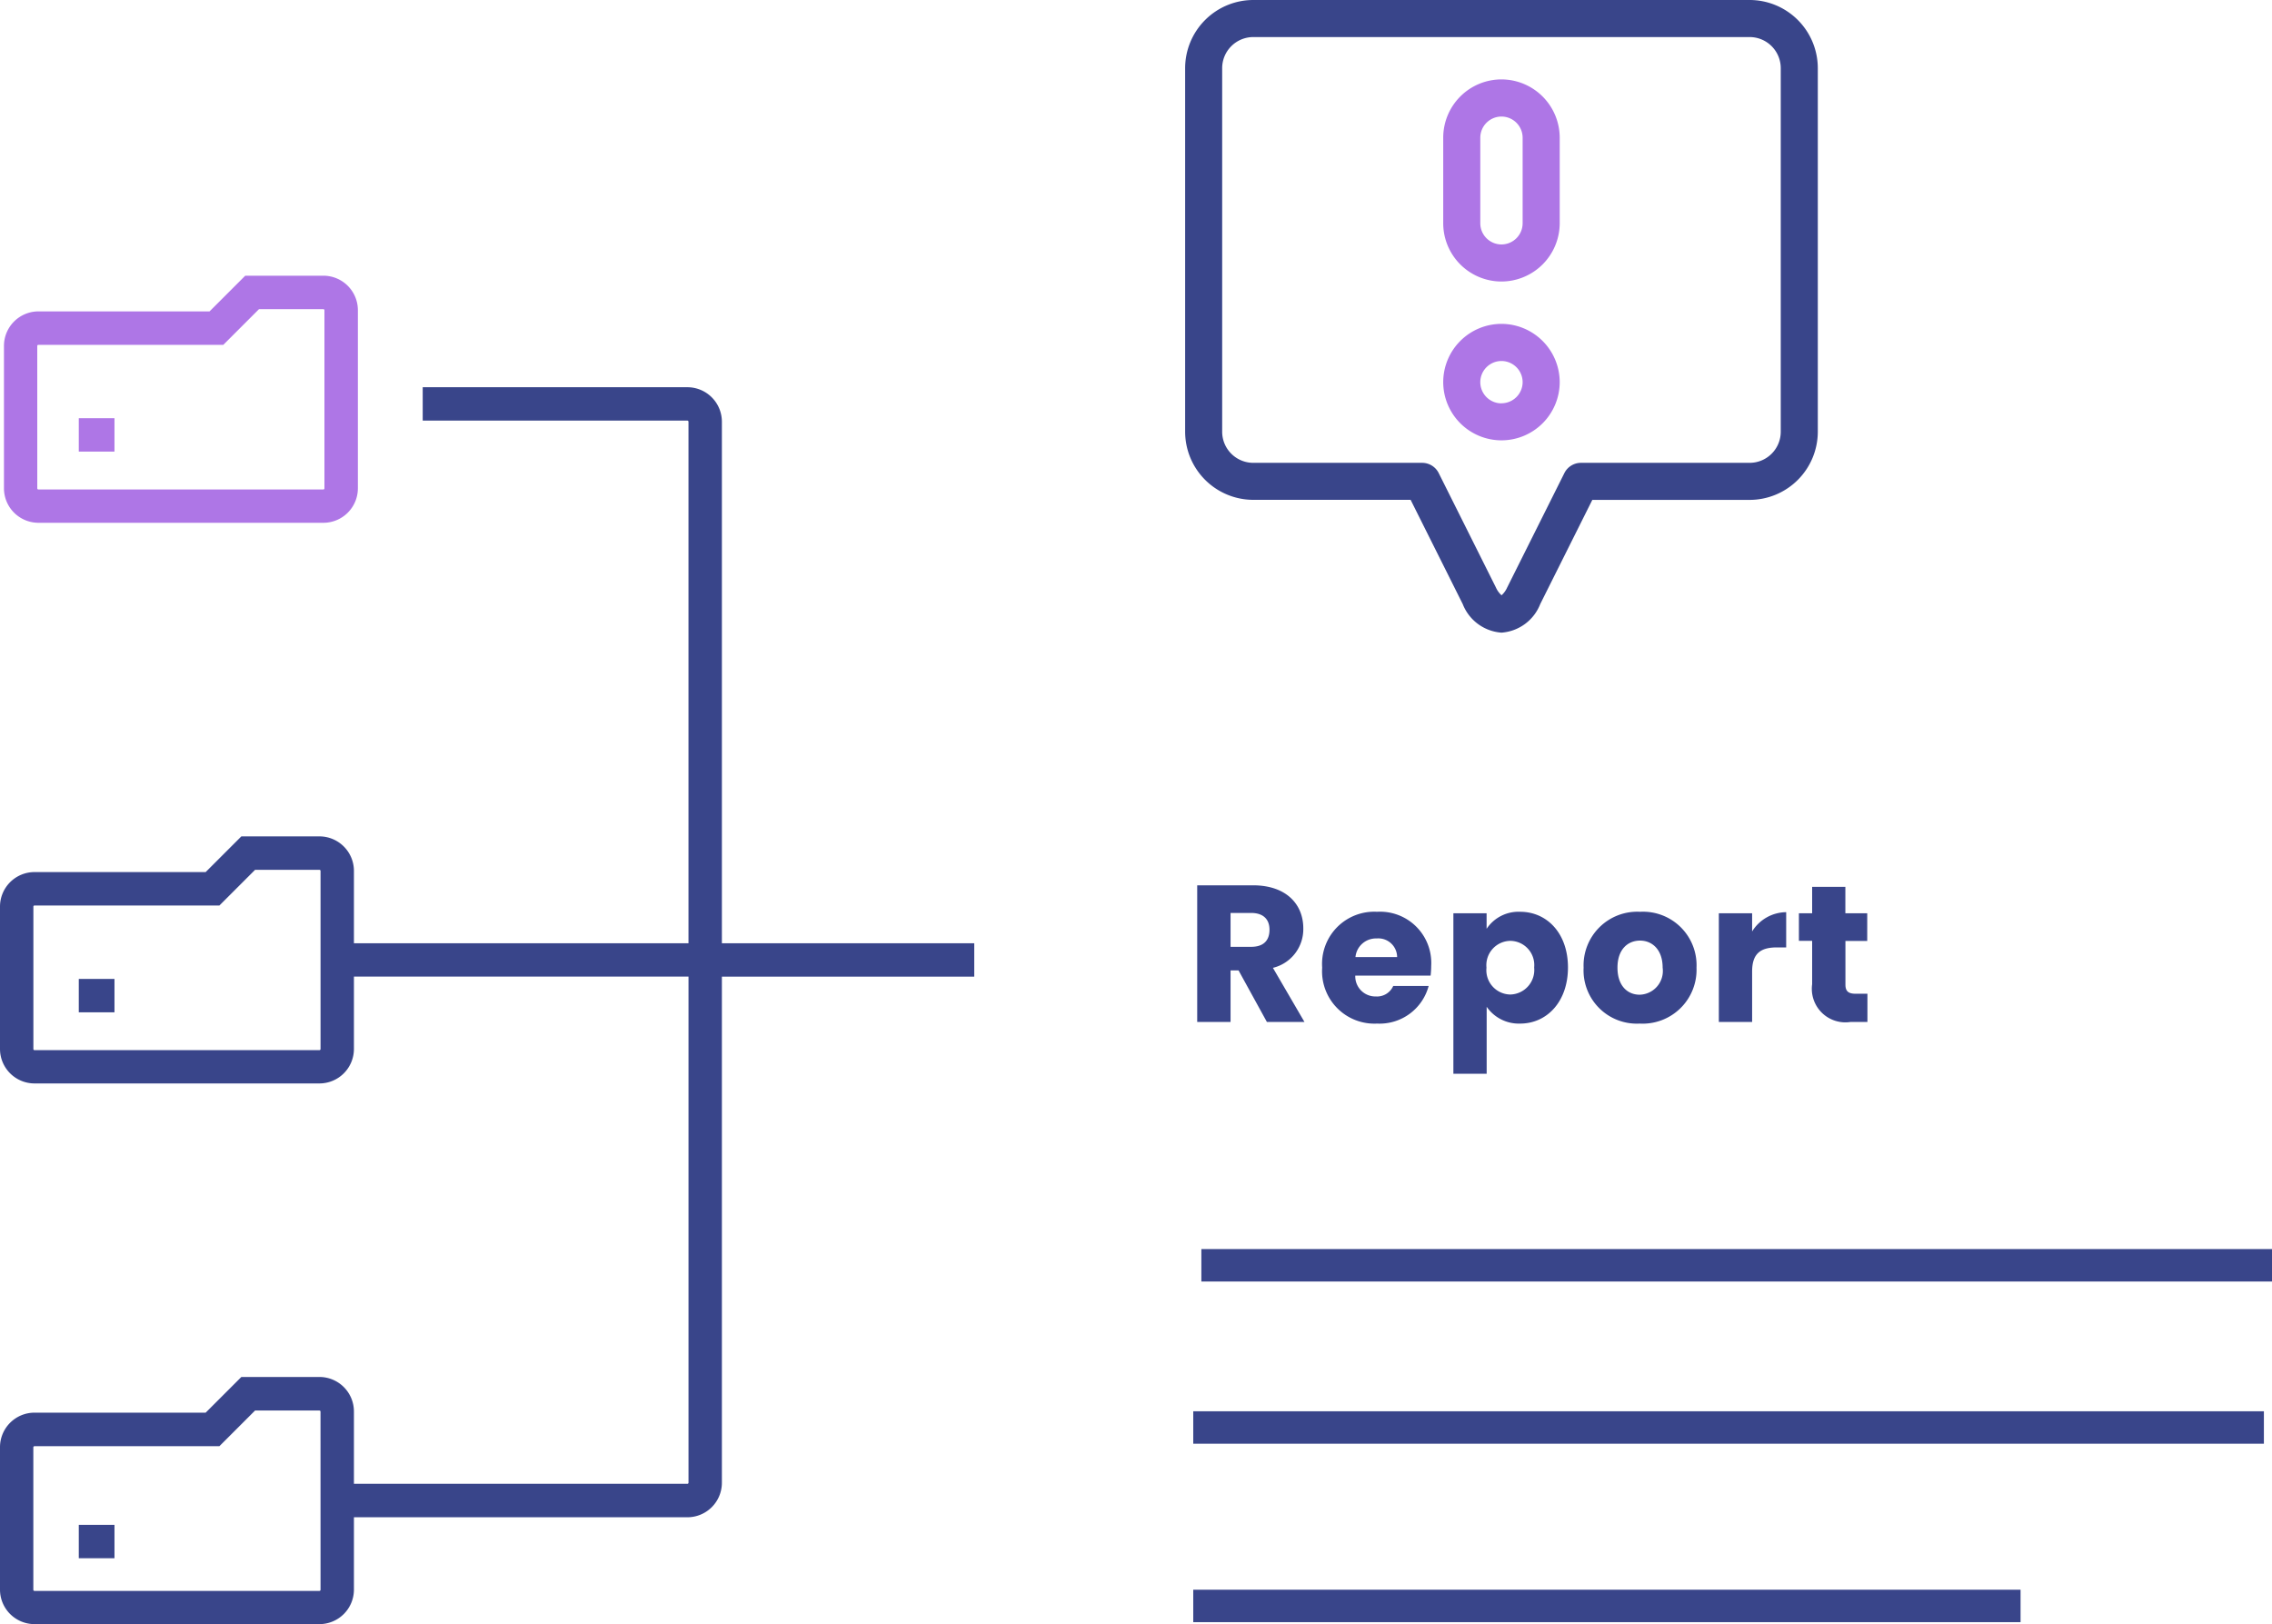
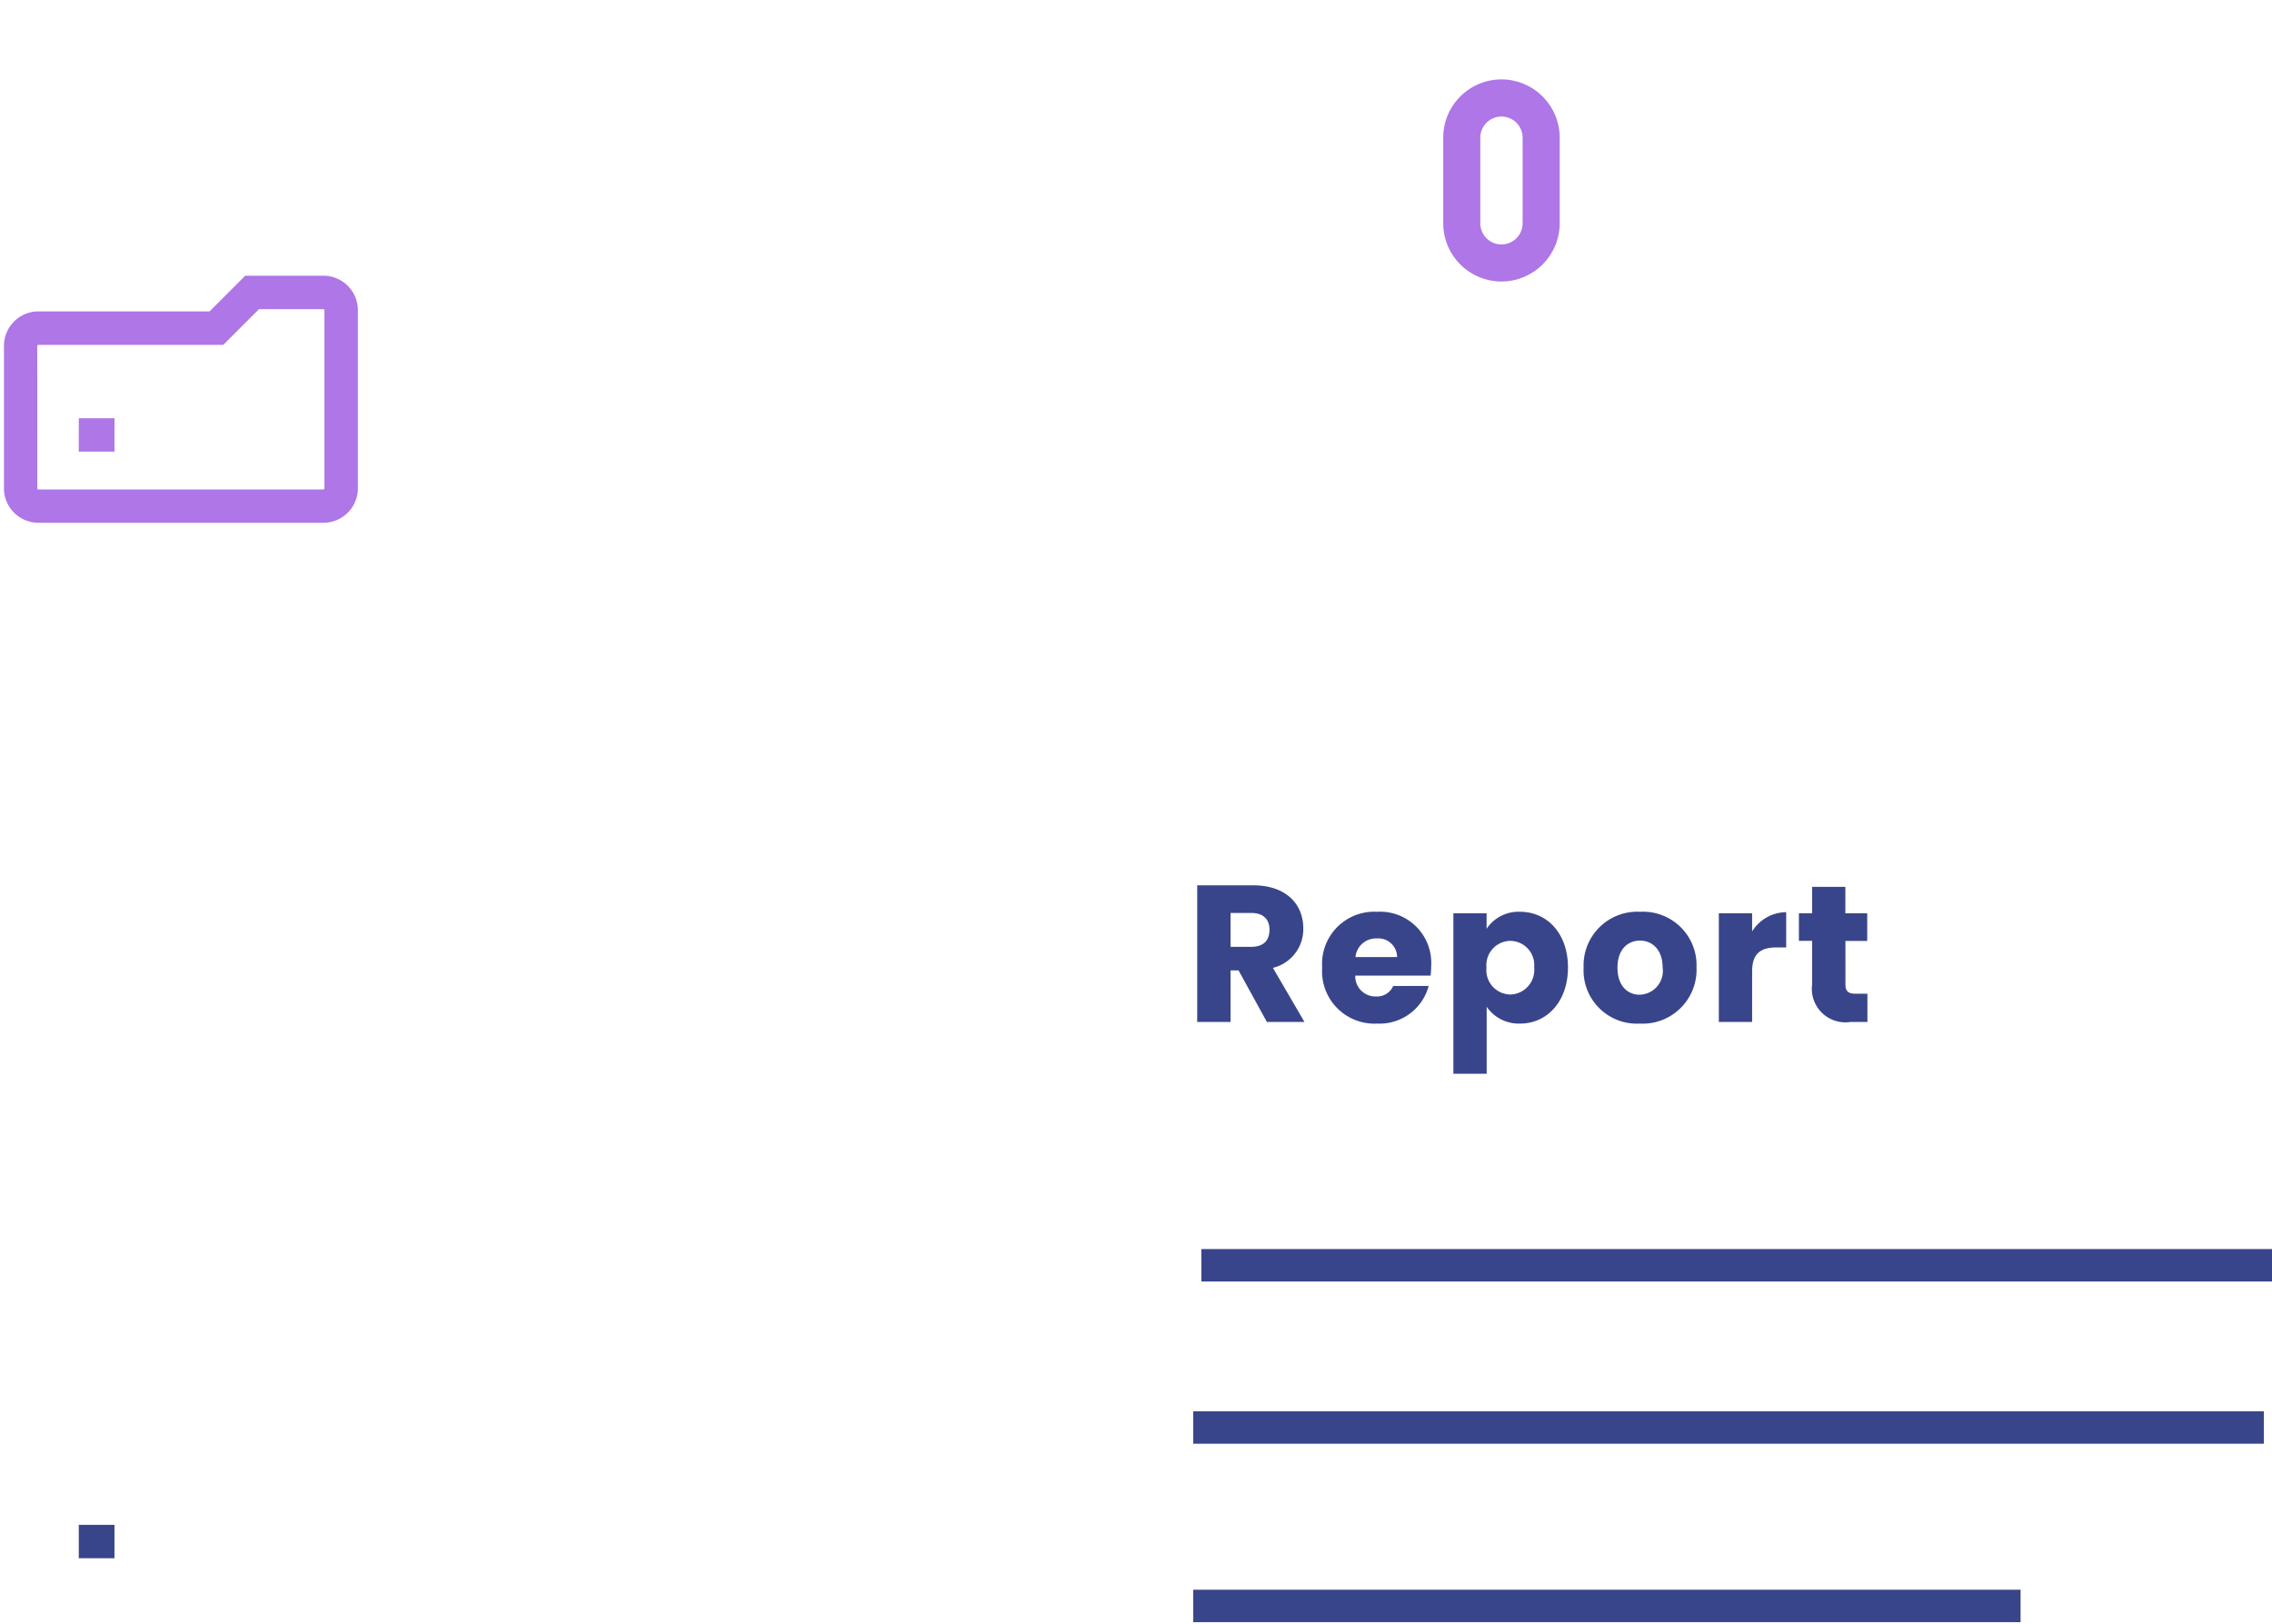
<svg xmlns="http://www.w3.org/2000/svg" width="140.058" height="100.127" viewBox="0 0 140.058 100.127">
  <g id="report" transform="translate(-1355.942 -2417)">
-     <path id="Path_12798" data-name="Path 12798" d="M34.8-512H4.2A4.207,4.207,0,0,0,0-507.8v22.413a4.207,4.207,0,0,0,4.2,4.2h9.7l3.211,6.423A2.778,2.778,0,0,0,19.5-473a2.778,2.778,0,0,0,2.39-1.761l3.211-6.423h9.7a4.207,4.207,0,0,0,4.2-4.2V-507.8A4.207,4.207,0,0,0,34.8-512Zm1.917,26.615a1.919,1.919,0,0,1-1.917,1.917H24.4a1.143,1.143,0,0,0-1.022.632l-3.527,7.054a1.39,1.39,0,0,1-.346.478,1.39,1.39,0,0,1-.346-.478l-3.527-7.054a1.142,1.142,0,0,0-1.022-.632H4.2a1.919,1.919,0,0,1-1.917-1.917V-507.8A1.919,1.919,0,0,1,4.2-509.715H34.8a1.919,1.919,0,0,1,1.917,1.917Z" transform="translate(1429 2929)" fill="#39458a" />
-     <path id="Path_12799" data-name="Path 12799" d="M212.457-249.895a3.594,3.594,0,0,0-3.59,3.59,3.594,3.594,0,0,0,3.59,3.59,3.594,3.594,0,0,0,3.591-3.59A3.6,3.6,0,0,0,212.457-249.895Zm0,4.9a1.307,1.307,0,0,1-1.305-1.305,1.307,1.307,0,0,1,1.305-1.305,1.307,1.307,0,0,1,1.305,1.305A1.307,1.307,0,0,1,212.457-245Z" transform="translate(1236.043 2686.86)" fill="#ae76e6" />
    <path id="Path_12800" data-name="Path 12800" d="M212.457-447.734a3.594,3.594,0,0,0-3.59,3.59v5.279a3.594,3.594,0,0,0,3.59,3.59,3.6,3.6,0,0,0,3.591-3.59v-5.279A3.6,3.6,0,0,0,212.457-447.734Zm1.305,8.869a1.307,1.307,0,0,1-1.305,1.305,1.307,1.307,0,0,1-1.305-1.305v-5.279a1.307,1.307,0,0,1,1.305-1.3,1.307,1.307,0,0,1,1.305,1.3Z" transform="translate(1236.043 2869.629)" fill="#ae76e6" />
    <path id="Path_12806" data-name="Path 12806" d="M5.2-5.688c0,.66-.36,1.056-1.128,1.056H2.8V-6.72H4.068C4.836-6.72,5.2-6.312,5.2-5.688ZM.744-8.424V0H2.8V-3.18h.492L5.04,0H7.356L5.412-3.336A2.452,2.452,0,0,0,7.284-5.772c0-1.464-1.032-2.652-3.1-2.652ZM11.808-5.148A1.158,1.158,0,0,1,13.068-4H10.5A1.269,1.269,0,0,1,11.808-5.148Zm3.2,2.928H12.828a1.091,1.091,0,0,1-1.068.648,1.241,1.241,0,0,1-1.272-1.284h4.644a5.185,5.185,0,0,0,.036-.6,3.155,3.155,0,0,0-3.336-3.336A3.216,3.216,0,0,0,8.448-3.348,3.228,3.228,0,0,0,11.832.1,3.129,3.129,0,0,0,15.012-2.22Zm3.576-3.528V-6.7H16.536V3.192h2.052V-.936A2.409,2.409,0,0,0,20.652.1C22.3.1,23.6-1.248,23.6-3.36S22.3-6.792,20.652-6.792A2.361,2.361,0,0,0,18.588-5.748ZM21.516-3.36A1.514,1.514,0,0,1,20.04-1.692a1.5,1.5,0,0,1-1.464-1.656A1.5,1.5,0,0,1,20.04-5,1.493,1.493,0,0,1,21.516-3.36Zm10.008.012a3.3,3.3,0,0,0-3.48-3.444,3.31,3.31,0,0,0-3.48,3.444A3.284,3.284,0,0,0,28.02.1,3.322,3.322,0,0,0,31.524-3.348Zm-4.872,0c0-1.14.648-1.668,1.392-1.668.72,0,1.392.528,1.392,1.668A1.466,1.466,0,0,1,28.02-1.68C27.276-1.68,26.652-2.22,26.652-3.348Zm8.3.24c0-1.152.564-1.488,1.536-1.488h.564V-6.768a2.5,2.5,0,0,0-2.1,1.188V-6.7H32.9V0h2.052Zm3.7.78A2.068,2.068,0,0,0,41.016,0H42.06V-1.74h-.732c-.456,0-.624-.168-.624-.564V-4.992h1.344V-6.7H40.7V-8.328H38.652V-6.7h-.816v1.7h.816Z" transform="translate(1429 2480)" fill="#39458a" />
    <g id="Group_1306" data-name="Group 1306" transform="translate(1355.94 2434.001)">
      <path id="Path_12801" data-name="Path 12801" d="M240.47-47.092h2.2v2.058h-2.2Z" transform="translate(247.529 31.966) rotate(180)" fill="#39458a" />
-       <path id="Path_12802" data-name="Path 12802" d="M47.931-289.971H37.38l-2.2,2.2H30.367A2.129,2.129,0,0,1,28.24-289.9v-4.46H7.616v32.151a.069.069,0,0,0,.069.069H24v2.058H7.684a2.129,2.129,0,0,1-2.127-2.127v-32.151H-10v-2.058H5.557v-31.2a2.129,2.129,0,0,1,2.127-2.127H28.24v-4.46a2.129,2.129,0,0,1,2.127-2.127H47.931a2.129,2.129,0,0,1,2.127,2.127v8.782a2.129,2.129,0,0,1-2.127,2.127H37.38l-2.2,2.2H30.367a2.129,2.129,0,0,1-2.127-2.127v-4.46H7.684a.069.069,0,0,0-.069.069v31.2H28.24v-4.46a2.129,2.129,0,0,1,2.127-2.127H47.931a2.129,2.129,0,0,1,2.127,2.127v8.782A2.129,2.129,0,0,1,47.931-289.971ZM30.3-323.233a.069.069,0,0,0,.069.069h3.965l2.2-2.2h11.4a.069.069,0,0,0,.069-.069v-8.782a.069.069,0,0,0-.069-.069H30.367a.069.069,0,0,0-.069.069ZM48-300.88a.069.069,0,0,0-.069-.069H30.367a.069.069,0,0,0-.069.069V-289.9a.069.069,0,0,0,.069.069h3.965l2.2-2.2h11.4A.069.069,0,0,0,48-292.1Z" transform="translate(50.06 -253.212) rotate(180)" fill="#39458a" />
-       <path id="Path_12803" data-name="Path 12803" d="M240.47-175.342h2.2v2.058h-2.2Z" transform="translate(247.529 -129.938) rotate(180)" fill="#39458a" />
      <path id="Path_12804" data-name="Path 12804" d="M148.442-354.682H137.891l-2.2,2.2h-4.817a2.129,2.129,0,0,1-2.127-2.127v-10.978a2.129,2.129,0,0,1,2.127-2.127h17.564a2.129,2.129,0,0,1,2.127,2.127v8.782A2.129,2.129,0,0,1,148.442-354.682Zm.069-10.909a.069.069,0,0,0-.069-.069H130.878a.069.069,0,0,0-.069.069v10.978a.069.069,0,0,0,.069.069h3.965l2.2-2.2h11.4a.069.069,0,0,0,.069-.069Z" transform="translate(150.811 -352.487) rotate(180)" fill="#ae76e6" />
      <path id="Path_12805" data-name="Path 12805" d="M240.47-303.593h2.2v2.058h-2.2Z" transform="translate(247.529 -292.755) rotate(180)" fill="#ae76e6" />
    </g>
    <line id="Line_7" data-name="Line 7" x2="66" transform="translate(1429.5 2505)" fill="none" stroke="#39458a" stroke-width="2" />
    <line id="Line_8" data-name="Line 8" x2="51" transform="translate(1429.5 2516)" fill="none" stroke="#39458a" stroke-width="2" />
    <line id="Line_9" data-name="Line 9" x2="66" transform="translate(1430 2495)" fill="none" stroke="#39458a" stroke-width="2" />
  </g>
</svg>